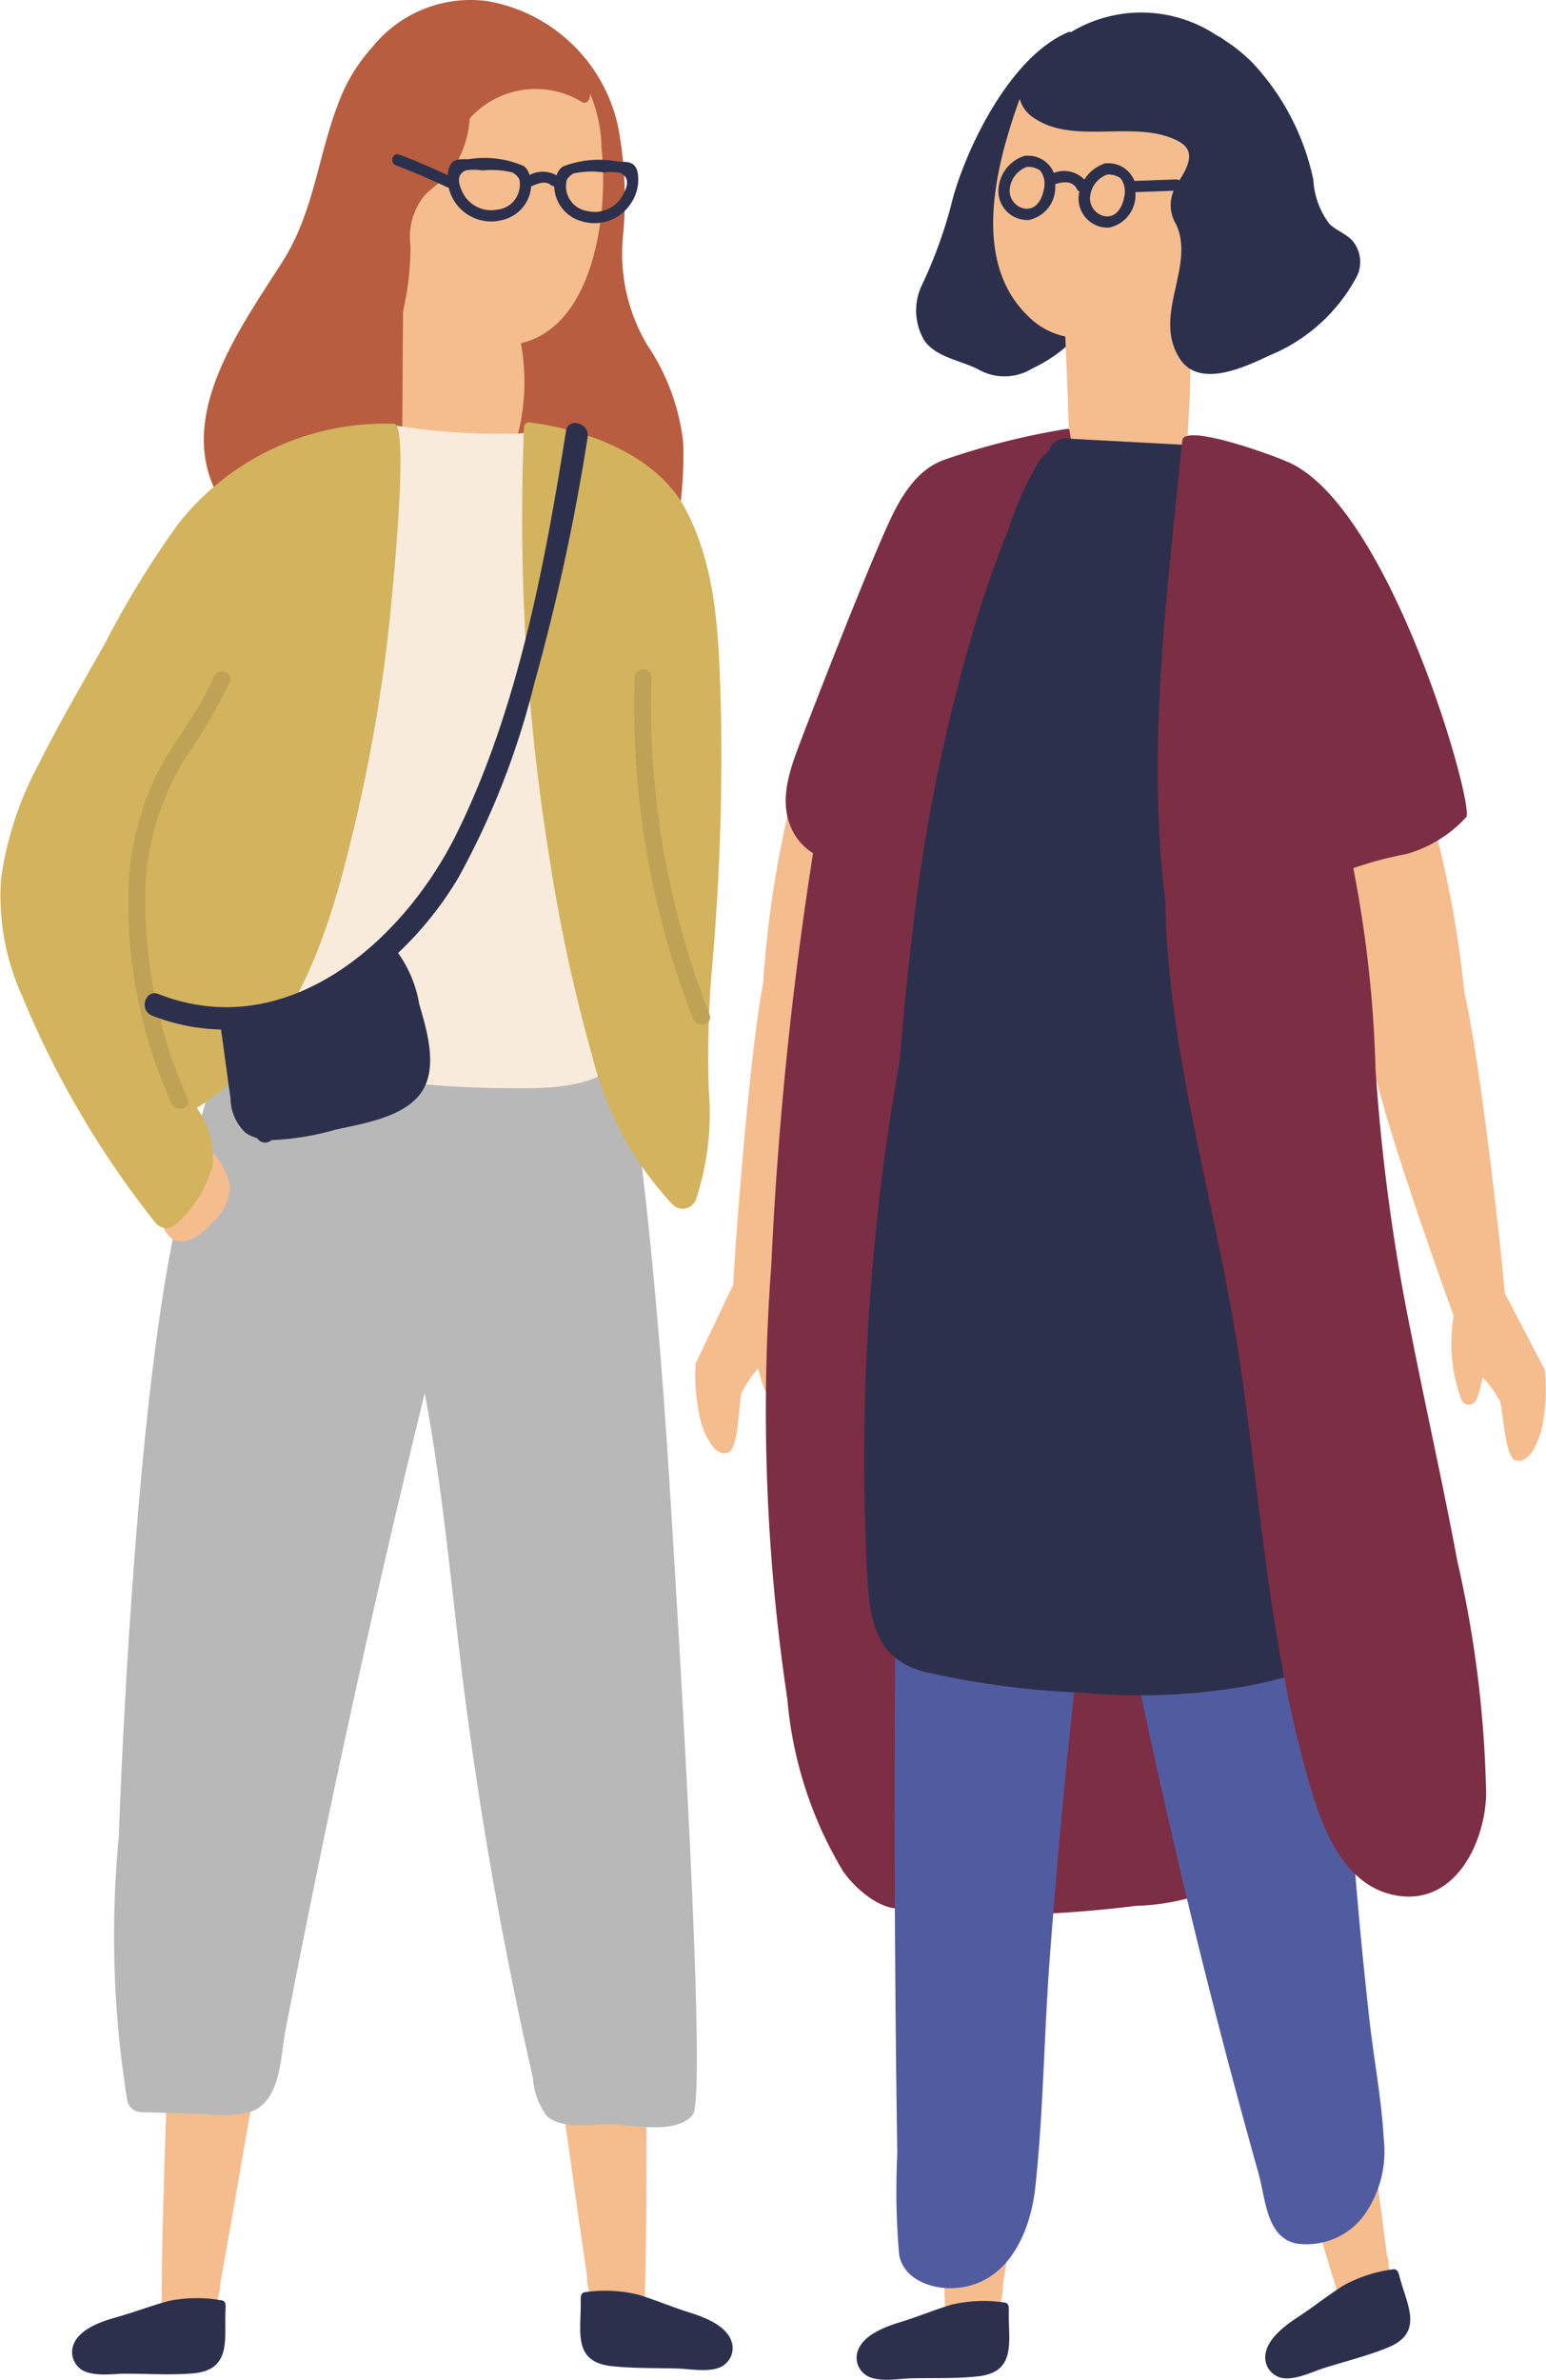
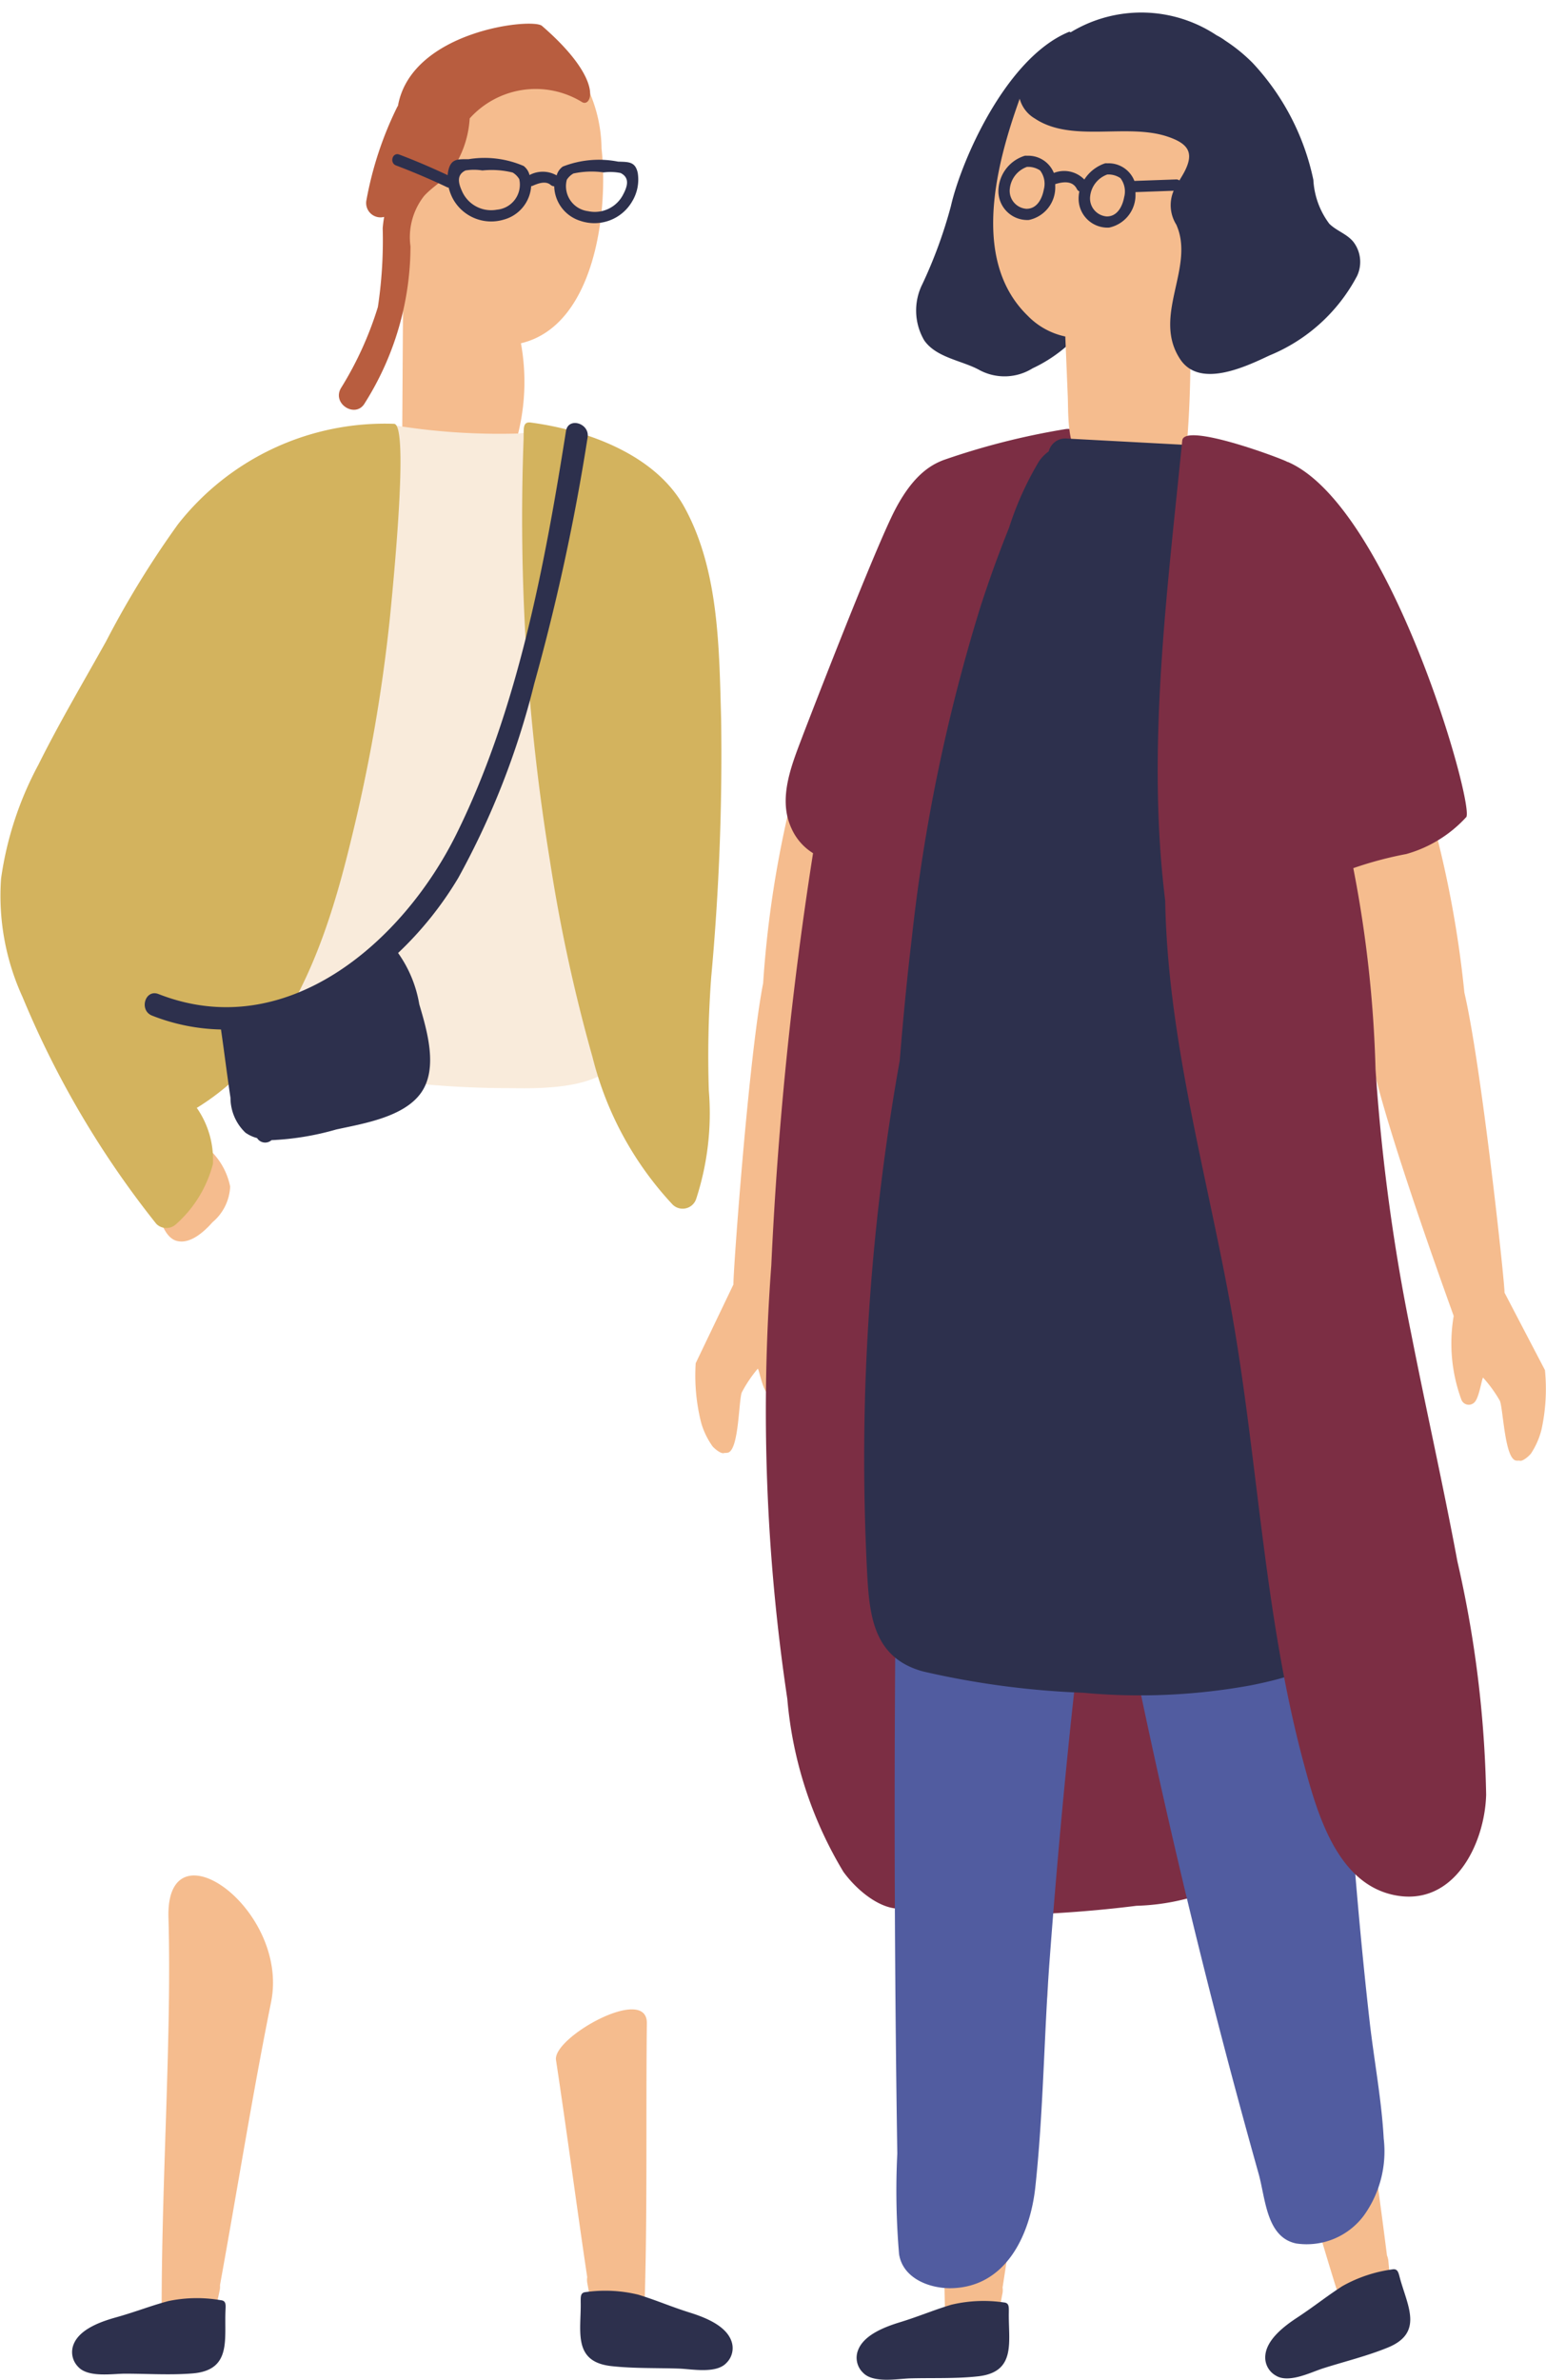
<svg xmlns="http://www.w3.org/2000/svg" width="46.878" height="72.146" viewBox="0 0 46.878 72.146">
  <path d="M2532.744,4393.318c-.492,2.81-.886,5.8-1.325,8.616a.531.531,0,0,1,0,.161c-.026.133-.05.267-.076.4-.09.473-1.648.875-1.661.463-.121-4.056.087-8.532-.111-12.125C2529.406,4387.9,2533.24,4390.487,2532.744,4393.318Z" transform="translate(-2501.019 -4332.582)" fill="#f5bc8e" />
  <path d="M2531.156,4404.938c0-.169.011-.286-.153-.3a4.228,4.228,0,0,0-1.592.07c-.555.167-.969.35-1.561.532-.439.135-1.089.376-1.266.846a.627.627,0,0,0,.149.681c.31.33,1.046.185,1.428.174.681-.019,1.386.013,2.065-.063C2531.4,4406.747,2531.137,4405.81,2531.156,4404.938Z" transform="translate(-2500.566 -4334.835)" fill="#2d304d" />
  <path d="M2543.465,4392.274c.3,2.836.752,5.815,1.109,8.646a.54.54,0,0,1,.041.156c.013.135.025.271.037.4.044.48-1.342,1.3-1.468.9-1.238-3.865-2.275-8.223-3.46-11.621C2538.757,4387.984,2543.158,4389.415,2543.465,4392.274Z" transform="translate(-2502.518 -4332.541)" fill="#f5bc8e" />
  <path d="M2545.191,4403.713c-.042-.163-.068-.277-.23-.246a4.243,4.243,0,0,0-1.511.507c-.487.314-.834.6-1.353.943-.384.251-.943.663-.983,1.163a.63.63,0,0,0,.333.614c.388.231,1.056-.112,1.42-.228.65-.207,1.336-.373,1.967-.632C2545.929,4405.383,2545.415,4404.556,2545.191,4403.713Z" transform="translate(-2502.747 -4334.665)" fill="#2d304d" />
  <path d="M2520.8,4367.809q.569-1.187,1.137-2.373l.008-.013c-.025-.183.457-6.881.9-9.135a32.4,32.4,0,0,1,1.393-7.5c.082-.178.494.715.642.713a.432.432,0,0,1,.182-.031c1.485.059,1.776,1.868,1.767,3.049a8.106,8.106,0,0,1-.344,2.206q-.075.533-.193,1.06a7.624,7.624,0,0,1-.539,1.925,2.276,2.276,0,0,1-.021.432c-.26,1.9-2.191,7.825-2.2,7.864s-.015.048-.021.072a4.946,4.946,0,0,1-.145,2.542.239.239,0,0,1-.4.091c-.147-.138-.249-.735-.285-.735a4.02,4.02,0,0,0-.486.723c-.094.281-.087,1.758-.425,1.823a.472.472,0,0,1-.1.006c-.1.056-.348-.173-.369-.214a2.311,2.311,0,0,1-.337-.708A5.831,5.831,0,0,1,2520.8,4367.809Z" transform="translate(-2499.705 -4326.48)" fill="#f5bc8e" />
  <path d="M2528.447,4380.651q-.025-1.868-.049-3.735l-.088-6.789c-.06-4.609-.083-9.227-.589-13.811a76.574,76.574,0,0,1,1.23-8.328c.132-.642-.85-.934-.982-.288q-.713,3.48-1.109,7.006a.5.5,0,0,0-.145.087,4.163,4.163,0,0,0-1.073,1.57.6.6,0,0,0-.408-.063q.06-.594.124-1.188a.45.45,0,0,0,.033-.086,13.608,13.608,0,0,0,.36-1.883,14.221,14.221,0,0,1,.707-2.027c.263-.6-.723-.884-.982-.288-.039.089-.075.179-.111.269a.431.431,0,0,0-.518.354,113.868,113.868,0,0,0-1.376,13.187,58.938,58.938,0,0,0,.486,13.133,12.138,12.138,0,0,0,1.7,5.243c.679.934,2.1,1.834,2.672.266A7.592,7.592,0,0,0,2528.447,4380.651Zm-2.168-21.894a.5.5,0,0,0-.166-.12,7.763,7.763,0,0,1,.564-2.083q-.088.99-.15,1.981A.446.446,0,0,0,2526.28,4358.757Z" transform="translate(-2500.084 -4326.267)" fill="#7c2e44" />
  <path d="M2549.931,4368.077q-.609-1.165-1.218-2.333l-.008-.012c.02-.184-.694-6.861-1.217-9.1a32.4,32.4,0,0,0-1.651-7.45c-.088-.174-.469.732-.616.736a.419.419,0,0,0-.183-.024c-1.482.109-1.711,1.927-1.661,3.107a8.134,8.134,0,0,0,.42,2.193c.061.353.139.7.229,1.052a7.634,7.634,0,0,0,.605,1.906,2.259,2.259,0,0,0,.036.431c.326,1.889,2.46,7.744,2.472,7.783.008.024.017.047.025.071a4.935,4.935,0,0,0,.233,2.536.239.239,0,0,0,.4.078c.143-.143.224-.743.259-.744a3.994,3.994,0,0,1,.511.706c.1.277.147,1.754.488,1.807a.437.437,0,0,0,.1,0c.1.052.343-.186.361-.226a2.354,2.354,0,0,0,.312-.72A5.786,5.786,0,0,0,2549.931,4368.077Z" transform="translate(-2503.085 -4326.54)" fill="#f5bc8e" />
  <path d="M2538.552,4385.408a11.563,11.563,0,0,0-.32-1.584,2.169,2.169,0,0,0-.848-1.13.459.459,0,0,0-.347-.372,6.766,6.766,0,0,0-.707-.107c-.349-.9-2.437-.613-3.07-.434a1.131,1.131,0,0,0-.947,1.046,1.284,1.284,0,0,0-.288.462.516.516,0,0,0,.347.635l.009,0a.82.82,0,0,0,.011.166.762.762,0,0,0,.028.1.844.844,0,0,0-.484.717.73.73,0,0,0,.466.688.52.52,0,0,0,.018.305,1.313,1.313,0,0,0-.815.625.536.536,0,0,0,.08.623c-.056.025-.113.048-.168.075a.516.516,0,0,0-.245.575,1.009,1.009,0,0,0,.067.171.544.544,0,0,0,.288.909.466.466,0,0,0,.478.569c1.21-.036,2.415-.125,3.616-.276a6.754,6.754,0,0,0,1.674-.258c.039.007.078.011.117.019a.521.521,0,0,0,.656-.483l.156-.546a.626.626,0,0,0,.049-.145,1.373,1.373,0,0,0,.37-.858A5.98,5.98,0,0,0,2538.552,4385.408Z" transform="translate(-2501.261 -4331.393)" fill="#7c2e44" />
  <path d="M2542.725,4393.065c-.065-1.188-.294-2.376-.428-3.559-.529-4.68-.808-9.381-1.02-14.084-.22-4.885-.454-9.869-2.278-14.468a.686.686,0,0,0-1.344.16q-.062.854-.1,1.709c-.35-.309-.945-.317-1.081.275-.077.336-.143.672-.2,1.009a.625.625,0,0,0-.146.379c-.007.169-.012.338-.017.507a.775.775,0,0,0-1.039.4,7.627,7.627,0,0,0-.453,2.649q-.126-.8-.248-1.6a.578.578,0,0,0-.221-.393c-.01-.056-.017-.113-.026-.17a.7.7,0,0,0-1.281-.132c-.045-.093-.093-.186-.146-.278a.681.681,0,0,0-1.16-.026,3.337,3.337,0,0,0-.215-.323.685.685,0,0,0-1.074.121c-.107.225-.206.452-.3.679a.7.7,0,0,0-.323.526c-.018.157-.033.314-.051.472-.042.129-.084.258-.123.387.012-.522.022-1.046.036-1.569a.683.683,0,0,0-1.365-.022q-.36,13.9-.146,27.806a22.666,22.666,0,0,0,.054,3.052c.115.733.925,1.047,1.6,1.03,1.657-.044,2.377-1.636,2.531-3.062.245-2.266.262-4.571.431-6.846q.25-3.368.594-6.729c.262-2.566.589-5.121.9-7.682.006-.048.011-.1.017-.146q1.907,10.6,4.827,20.988c.213.754.232,1.934,1.144,2.122a2.162,2.162,0,0,0,2.051-.85A3.333,3.333,0,0,0,2542.725,4393.065Z" transform="translate(-2500.768 -4328.231)" fill="#515ca0" />
  <path d="M2533.122,4339.29a.878.878,0,0,0-.23-.5.524.524,0,0,0-.418-.93,22.006,22.006,0,0,0-3.681.936c-.379.147-.977.467-1.576,1.73-.759,1.6-2.664,6.56-2.664,6.56-.33.881-.8,1.941-.367,2.873a1.689,1.689,0,0,0,.927.89,18.343,18.343,0,0,0,.067,3.822,33.522,33.522,0,0,0,.671,3.472c.18.751.247,2.266,1.035,2.652.74.363,1.354-.325,1.5-.992.272-1.221.335-2.5.6-3.728a56.134,56.134,0,0,1,2.135-6.934,28.8,28.8,0,0,0,.98-3.271,31.174,31.174,0,0,0,.444-3.429,15.587,15.587,0,0,1,.375-1.993A3.176,3.176,0,0,0,2533.122,4339.29Z" transform="translate(-2500.188 -4324.847)" fill="#7c2e44" />
  <path d="M2534.383,4330.137a1.158,1.158,0,0,0-.211-.013c.022-.048.045-.1.067-.145a.357.357,0,0,0-.252-.5c.009-.02.019-.039.028-.058a.432.432,0,0,0-.522-.614c.081-.155.162-.309.243-.463.212-.4-.322-.911-.661-.528l-.113.127.117-.264a.43.43,0,0,0-.576-.586,1.609,1.609,0,0,0-.1-.693c-.006-.015-.013-.029-.02-.044.134-.3,1.277-2.814.9-2.655-1.91.8-3.26,3.923-3.567,5.282a14.13,14.13,0,0,1-.86,2.352,1.789,1.789,0,0,0,.053,1.714c.368.529,1.154.61,1.676.9a1.607,1.607,0,0,0,1.608-.053,4.421,4.421,0,0,0,2.481-3.234C2534.709,4330.464,2534.63,4330.174,2534.383,4330.137Z" transform="translate(-2500.884 -4322.729)" fill="#2d304d" />
  <path d="M2505.077,4393.266c-.565,2.8-1.038,5.771-1.549,8.578a.55.55,0,0,1-.01.162q-.042.2-.086.4c-.1.47-1.67.832-1.672.419-.015-4.058.31-8.527.206-12.124C2501.882,4387.756,2505.647,4390.447,2505.077,4393.266Z" transform="translate(-2496.858 -4332.564)" fill="#f5bc8e" />
  <path d="M2503.219,4404.853c.007-.168.019-.285-.146-.3a4.23,4.23,0,0,0-1.593.028c-.56.151-.979.324-1.575.491-.442.123-1.1.348-1.289.812a.632.632,0,0,0,.132.686c.3.338,1.041.212,1.423.211.682,0,1.386.048,2.065-.009C2503.417,4406.667,2503.177,4405.724,2503.219,4404.853Z" transform="translate(-2496.381 -4334.818)" fill="#2d304d" />
  <path d="M2515.821,4395.732c.332,2.191.626,4.438.947,6.586a.524.524,0,0,0,0,.163c.024.134.049.267.073.4.087.473,1.642.885,1.658.473.1-2.854.044-5.917.077-8.733C2518.593,4393.435,2515.717,4395.045,2515.821,4395.732Z" transform="translate(-2498.962 -4333.279)" fill="#f5bc8e" />
  <path d="M2516.7,4404.57c0-.168-.009-.286.156-.3a4.234,4.234,0,0,1,1.591.079c.554.17.968.356,1.558.542.438.137,1.087.383,1.261.854a.63.63,0,0,1-.154.68c-.312.327-1.047.178-1.429.165-.681-.024-1.386,0-2.064-.077C2516.446,4406.377,2516.718,4405.442,2516.7,4404.57Z" transform="translate(-2499.092 -4334.781)" fill="#2d304d" />
-   <path d="M2516.908,4372.752c-.313-5.009-.774-10.01-1.583-14.966a.435.435,0,0,0-.52-.306,42.459,42.459,0,0,0-5.254,1.225c-.072-.031-.147-.061-.225-.087a5.041,5.041,0,0,0-1.764-.239,13.212,13.212,0,0,1-1.837.112c-.06-.02-.119-.038-.178-.059a.408.408,0,0,0-.486-.271.446.446,0,0,0-.206-.31c-.494-.3-.842-.063-1.094.36a.448.448,0,0,0-.431.4q-.082.7-.164,1.407l-.01.038c-.52,1.822-.995,3.658-1.355,5.519-1.057,5.463-1.492,15.072-1.592,17.908a31.235,31.235,0,0,0,.262,8.013.432.432,0,0,0,.406.32l1.951.06a3.684,3.684,0,0,0,1.4-.075c.9-.342.882-1.66,1.032-2.442q.745-3.869,1.566-7.723,1.243-5.827,2.659-11.613c.593,3.134.84,6.33,1.258,9.493q.427,3.237,1.026,6.448.3,1.6.64,3.2.171.8.353,1.593a2.281,2.281,0,0,0,.416,1.169c.456.43,1.423.249,1.976.261.665.016,1.958.321,2.459-.29C2518.056,4391.358,2517.191,4377.288,2516.908,4372.752Z" transform="translate(-2496.607 -4327.784)" fill="#b8b8b8" />
-   <path d="M2517.8,4335.988a6.586,6.586,0,0,0-1.1-2.984,5.434,5.434,0,0,1-.729-3.266,11.714,11.714,0,0,0-.145-3.335,4.917,4.917,0,0,0-3.942-3.807,3.821,3.821,0,0,0-3.513,1.394,5.209,5.209,0,0,0-1.026,1.694c-.635,1.642-.737,3.308-1.709,4.829-1.48,2.313-3.679,5.306-1.367,7.883a.726.726,0,0,0,1.156-.11.838.838,0,0,0,1.19-.417l.041-.126a.738.738,0,0,0,.957-.286,5.162,5.162,0,0,0,.3-.526.743.743,0,0,0,1.229-.155.848.848,0,0,0,.771.019.789.789,0,0,0,1.142.542,1.868,1.868,0,0,0,.687-.707v.179a.746.746,0,0,0,1.218.594.759.759,0,0,0,1.13.107c.043.172.087.346.133.518a.786.786,0,0,0,.887.542c.09.265.183.531.283.794a.82.82,0,0,0,1,.5.651.651,0,0,0,1.025-.436A12.4,12.4,0,0,0,2517.8,4335.988Z" transform="translate(-2497.083 -4322.559)" fill="#b85d3f" />
  <path d="M2516.337,4327.23a4.424,4.424,0,0,0-1.368-3.148,2.759,2.759,0,0,0-3,.062,4.6,4.6,0,0,0-1.625,5.5.757.757,0,0,0-.013.114q-.018,3.07-.038,6.139a.766.766,0,0,0,.967.744.688.688,0,0,0,.324.312,1.508,1.508,0,0,0,2.145-.794,6.529,6.529,0,0,0,.164-3.027C2516.143,4332.6,2516.55,4329.1,2516.337,4327.23Z" transform="translate(-2498.097 -4322.725)" fill="#f5bc8e" />
  <path d="M2537.6,4324.2a2.85,2.85,0,0,0-4.53.478.765.765,0,0,0-.681.509c-.771,2.033-1.783,5.252.064,7.049a2.234,2.234,0,0,0,1.143.633q.037.893.074,1.787c.032.787-.071,2.18,1.05,2.25a.985.985,0,0,0,.832-.342.678.678,0,0,0,.958-.154c.315-.067.655.841.708.443a33.11,33.11,0,0,0,.039-6.326c0-.031-.012-.06-.017-.09a6.859,6.859,0,0,0,.4-.729C2538.434,4328,2539.05,4325.747,2537.6,4324.2Z" transform="translate(-2501.294 -4322.667)" fill="#f5bc8e" />
  <path d="M2509.873,4325.883v.007c-.008.013-.017.025-.025.04a10.672,10.672,0,0,0-.93,2.81.436.436,0,0,0,.535.522,3.354,3.354,0,0,0-.045.343,13.552,13.552,0,0,1-.146,2.389,10.509,10.509,0,0,1-1.124,2.466c-.269.479.461.923.73.443a8.935,8.935,0,0,0,1.383-4.746,2.027,2.027,0,0,1,.411-1.528c.254-.281.592-.462.83-.764a3.078,3.078,0,0,0,.554-1.589,2.688,2.688,0,0,1,3.412-.492c.278.161.687-.661-1.221-2.314C2513.946,4323.219,2510.29,4323.616,2509.873,4325.883Z" transform="translate(-2497.804 -4322.686)" fill="#b85d3f" />
  <path d="M2503.794,4364.64a2.089,2.089,0,0,0-.684-1.171c-.228-.217-.695-.019-.576.323l.01.026a1.36,1.36,0,0,0-.649.813.378.378,0,0,0-.4.512c.136.334.265,1.045.69,1.147.407.1.829-.291,1.072-.567A1.5,1.5,0,0,0,2503.794,4364.64Z" transform="translate(-2496.815 -4328.667)" fill="#f5bc8e" />
  <path d="M2515.753,4353.95a27.566,27.566,0,0,1-.742-2.906,32.774,32.774,0,0,1-.478-6.028c0-1.111.032-2.223.073-3.333a7.23,7.23,0,0,0-.206-2.988,1.235,1.235,0,0,0-1.332-.721,19.917,19.917,0,0,1-3.623-.225.438.438,0,0,0-.283.042.461.461,0,0,0-.5.414.325.325,0,0,0-.127.305c.46,3.932.6,8-.626,11.81a18.648,18.648,0,0,1-2.63,4.914c-.977,1.426.683,1.758,1.81,2.008a28.251,28.251,0,0,0,5.708.578c1.039.015,3.226.052,3.5-1.307A5.907,5.907,0,0,0,2515.753,4353.95Zm-.582,1.072a.41.41,0,0,0-.01-.066c-.031-.132-.064-.265-.1-.4.056.152.117.321.174.5C2515.217,4355.044,2515.194,4355.033,2515.171,4355.022Z" transform="translate(-2497.34 -4324.831)" fill="#f9ebdb" />
  <path d="M2520.347,4354.43a73.679,73.679,0,0,0,.3-7.831c-.061-2.124-.061-4.5-1.115-6.412-.857-1.556-2.865-2.322-4.652-2.563-.265-.036-.212.19-.224.54a64.5,64.5,0,0,0,.794,12.708,49.766,49.766,0,0,0,1.3,6,10.124,10.124,0,0,0,2.426,4.46.432.432,0,0,0,.716-.176,8.377,8.377,0,0,0,.382-3.286A32.322,32.322,0,0,1,2520.347,4354.43Z" transform="translate(-2498.781 -4324.813)" fill="#d3b35e" />
  <path d="M2507.946,4337.668a7.971,7.971,0,0,0-6.555,3.047,28.534,28.534,0,0,0-2.182,3.554c-.69,1.238-1.417,2.464-2.048,3.733a10.317,10.317,0,0,0-1.133,3.455,7.37,7.37,0,0,0,.652,3.59,28.532,28.532,0,0,0,4.055,6.875.43.43,0,0,0,.6.01,3.677,3.677,0,0,0,1.118-1.827,2.744,2.744,0,0,0-.491-1.7l.029-.015c2.826-1.755,3.928-5.1,4.665-8.167a49.5,49.5,0,0,0,1.16-6.647C2508,4341.727,2508.365,4337.688,2507.946,4337.668Z" transform="translate(-2495.996 -4324.819)" fill="#d3b35e" />
-   <path d="M2502.244,4349.2a17.172,17.172,0,0,0,1.4-2.39c.124-.305-.368-.446-.491-.144-.445,1.088-1.254,1.964-1.759,3.022a8.994,8.994,0,0,0-.8,2.949,14.751,14.751,0,0,0,1.276,6.941c.121.3.618.178.5-.127a14.478,14.478,0,0,1-1.26-6.806A8.22,8.22,0,0,1,2502.244,4349.2Z" transform="translate(-2496.676 -4326.141)" fill="#bfa255" />
-   <path d="M2520.892,4356.89a25.63,25.63,0,0,1-1.759-10.208.256.256,0,0,0-.512-.008,25.979,25.979,0,0,0,1.775,10.344C2520.515,4357.32,2521.013,4357.2,2520.892,4356.89Z" transform="translate(-2499.379 -4326.131)" fill="#bfa255" />
  <path d="M2542.01,4372.291c-.082-.977-.2-1.953-.308-2.928q-.717-6.236-1.922-12.4a.436.436,0,0,0-.23-.323q-.53-4.891-1.384-9.739c-.352-1.979-.7-3.978-1.19-5.929a4.442,4.442,0,0,0-.607-1.4h.029a.6.6,0,0,0,.02-1.193l-3.456-.184a.52.52,0,0,0-.556.389,1.285,1.285,0,0,0-.286.288,9.577,9.577,0,0,0-.916,2.025q-.483,1.2-.878,2.432a53.351,53.351,0,0,0-2.07,10c-.148,1.239-.267,2.48-.367,3.724a69.146,69.146,0,0,0-1.045,9.932q-.087,2.788.055,5.576c.07,1.355.206,2.6,1.691,3.01a25.81,25.81,0,0,0,4.854.647,18.7,18.7,0,0,0,5.082-.223c1.212-.242,2.691-.638,3.269-1.857A3.553,3.553,0,0,0,2542.01,4372.291Z" transform="translate(-2500.607 -4324.899)" fill="#2d304d" />
  <path d="M2546.364,4372.22c-.43-2.309-.948-4.6-1.4-6.9a59.893,59.893,0,0,1-1.083-8.027,36.785,36.785,0,0,0-.674-6.093,11.238,11.238,0,0,1,1.606-.428,3.881,3.881,0,0,0,1.823-1.125c.221-.468-2.323-9.4-5.4-10.756a.254.254,0,0,0-.036-.01c-.01-.039-3.123-1.227-3.18-.644-.431,4.339-1.02,8.841-.6,13.186q.037.383.083.763c.073,4.083,1.2,8.064,1.943,12.07.865,4.653,1.016,9.432,2.241,14.019.4,1.484.986,3.695,2.759,4.058,1.807.371,2.746-1.54,2.789-3.039A34.223,34.223,0,0,0,2546.364,4372.22Z" transform="translate(-2502.172 -4324.88)" fill="#7c2e44" />
  <path d="M2513.93,4337.883c-.646,4.086-1.473,8.483-3.323,12.22-1.622,3.276-5.156,6.369-9.032,4.85-.41-.16-.6.5-.192.655a6.019,6.019,0,0,0,2.086.419c.1.691.185,1.384.288,2.073a1.46,1.46,0,0,0,.454,1.056,1.108,1.108,0,0,0,.352.163.289.289,0,0,0,.438.063,8.4,8.4,0,0,0,1.962-.323c.816-.179,2.047-.371,2.572-1.112s.18-1.892-.054-2.685a3.753,3.753,0,0,0-.642-1.554,10.607,10.607,0,0,0,1.826-2.279,24.214,24.214,0,0,0,2.3-5.877,65.269,65.269,0,0,0,1.621-7.477C2514.653,4337.647,2514,4337.45,2513.93,4337.883Z" transform="translate(-2496.768 -4324.816)" fill="#2d304d" />
  <path d="M2517.426,4328.62c-.076-.343-.277-.328-.594-.339a3.011,3.011,0,0,0-1.678.15.488.488,0,0,0-.186.268.851.851,0,0,0-.823-.011.491.491,0,0,0-.178-.275,3,3,0,0,0-1.673-.205c-.317,0-.518-.021-.605.319a.939.939,0,0,0-.025.165c-.482-.226-.97-.437-1.469-.625-.207-.077-.3.251-.1.329q.792.3,1.555.663a.141.141,0,0,0,.045.012,1.431,1.431,0,0,0,.123.328,1.322,1.322,0,0,0,1.543.641,1.127,1.127,0,0,0,.834-1.016.141.141,0,0,0,.042-.009c.162-.071.395-.162.55-.027a.173.173,0,0,0,.107.041,1.126,1.126,0,0,0,.8,1.05,1.324,1.324,0,0,0,1.563-.591A1.278,1.278,0,0,0,2517.426,4328.62Zm-4.268,1.118a.965.965,0,0,1-1.053-.546c-.1-.219-.2-.5.1-.643a1.607,1.607,0,0,1,.512,0,2.681,2.681,0,0,1,.917.063.574.574,0,0,1,.2.2A.763.763,0,0,1,2513.158,4329.738Zm3.83-.467a.965.965,0,0,1-1.069.512.763.763,0,0,1-.643-.952.565.565,0,0,1,.2-.19,2.623,2.623,0,0,1,.918-.033,1.614,1.614,0,0,1,.512.018C2517.206,4328.775,2517.1,4329.056,2516.988,4329.271Z" transform="translate(-2498.089 -4323.381)" fill="#2d304d" />
  <path d="M2542.357,4329.957c-.2-.24-.506-.327-.726-.544a2.43,2.43,0,0,1-.483-1.33,7.415,7.415,0,0,0-1.845-3.549,5.061,5.061,0,0,0-.828-.673,1.747,1.747,0,0,0-.258-.159,4.125,4.125,0,0,0-5.473.813.221.221,0,0,0-.123.045.993.993,0,0,0,.083,1.664c1.112.743,2.785.134,4.018.546.652.217.812.5.516,1.069-.047.089-.1.175-.153.262a.15.15,0,0,0-.1-.031l-1.264.045a.838.838,0,0,0-.819-.534l-.013,0a.164.164,0,0,0-.079.008,1.2,1.2,0,0,0-.607.484.852.852,0,0,0-.924-.2.837.837,0,0,0-.813-.521h-.013a.163.163,0,0,0-.079.008,1.133,1.133,0,0,0-.776,1.063.876.876,0,0,0,.923.876,1.008,1.008,0,0,0,.8-1.029c0-.021,0-.039,0-.058.24-.075.527-.11.656.148a.151.151,0,0,0,.076.072,1.033,1.033,0,0,0-.023.222.876.876,0,0,0,.924.876,1.008,1.008,0,0,0,.8-1.029c0-.017,0-.031,0-.046l1.158-.042a1.109,1.109,0,0,0,.079,1.026c.583,1.292-.747,2.767.117,4.079.588.893,1.972.237,2.708-.111a5.254,5.254,0,0,0,2.658-2.412A1,1,0,0,0,2542.357,4329.957Zm-9.382-1.583c-.051.278-.207.591-.53.586a.546.546,0,0,1-.5-.62.79.79,0,0,1,.517-.65h0a.646.646,0,0,1,.4.108A.666.666,0,0,1,2532.975,4328.374Zm2.436.232c-.051.277-.206.59-.53.586a.548.548,0,0,1-.5-.621.79.79,0,0,1,.517-.65h0a.643.643,0,0,1,.4.11A.664.664,0,0,1,2535.411,4328.606Z" transform="translate(-2501.324 -4322.63)" fill="#2d304d" />
</svg>